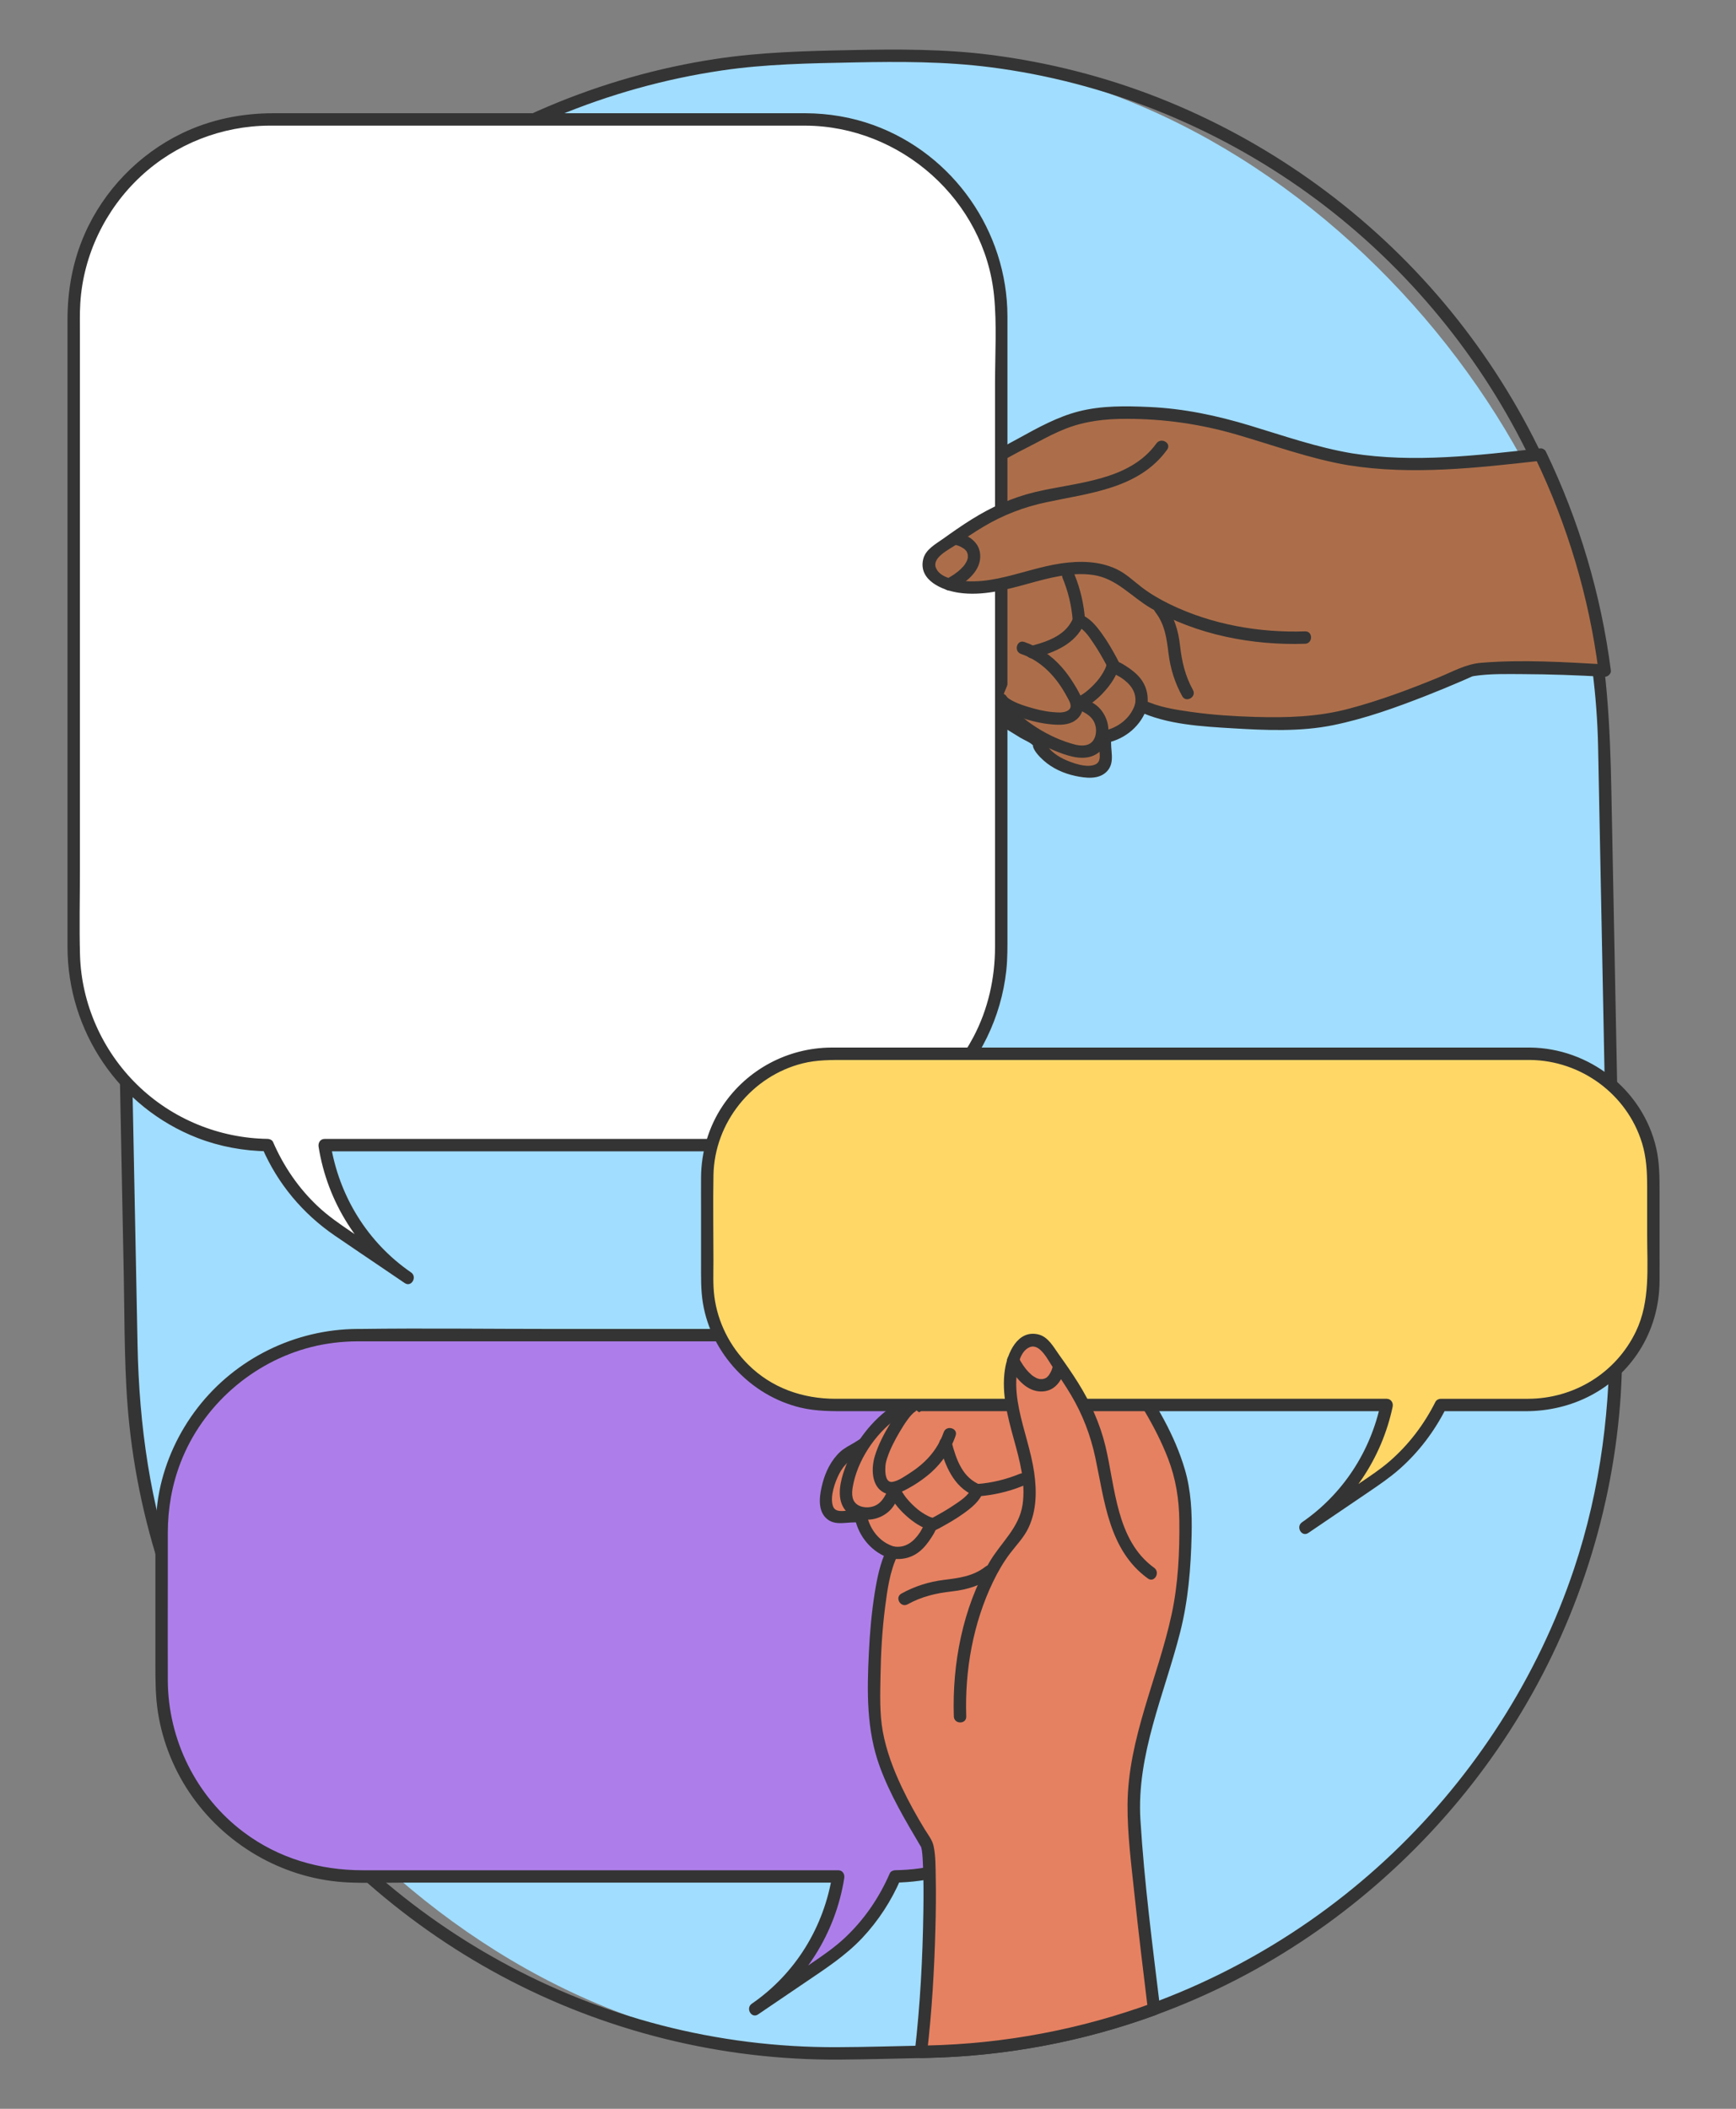
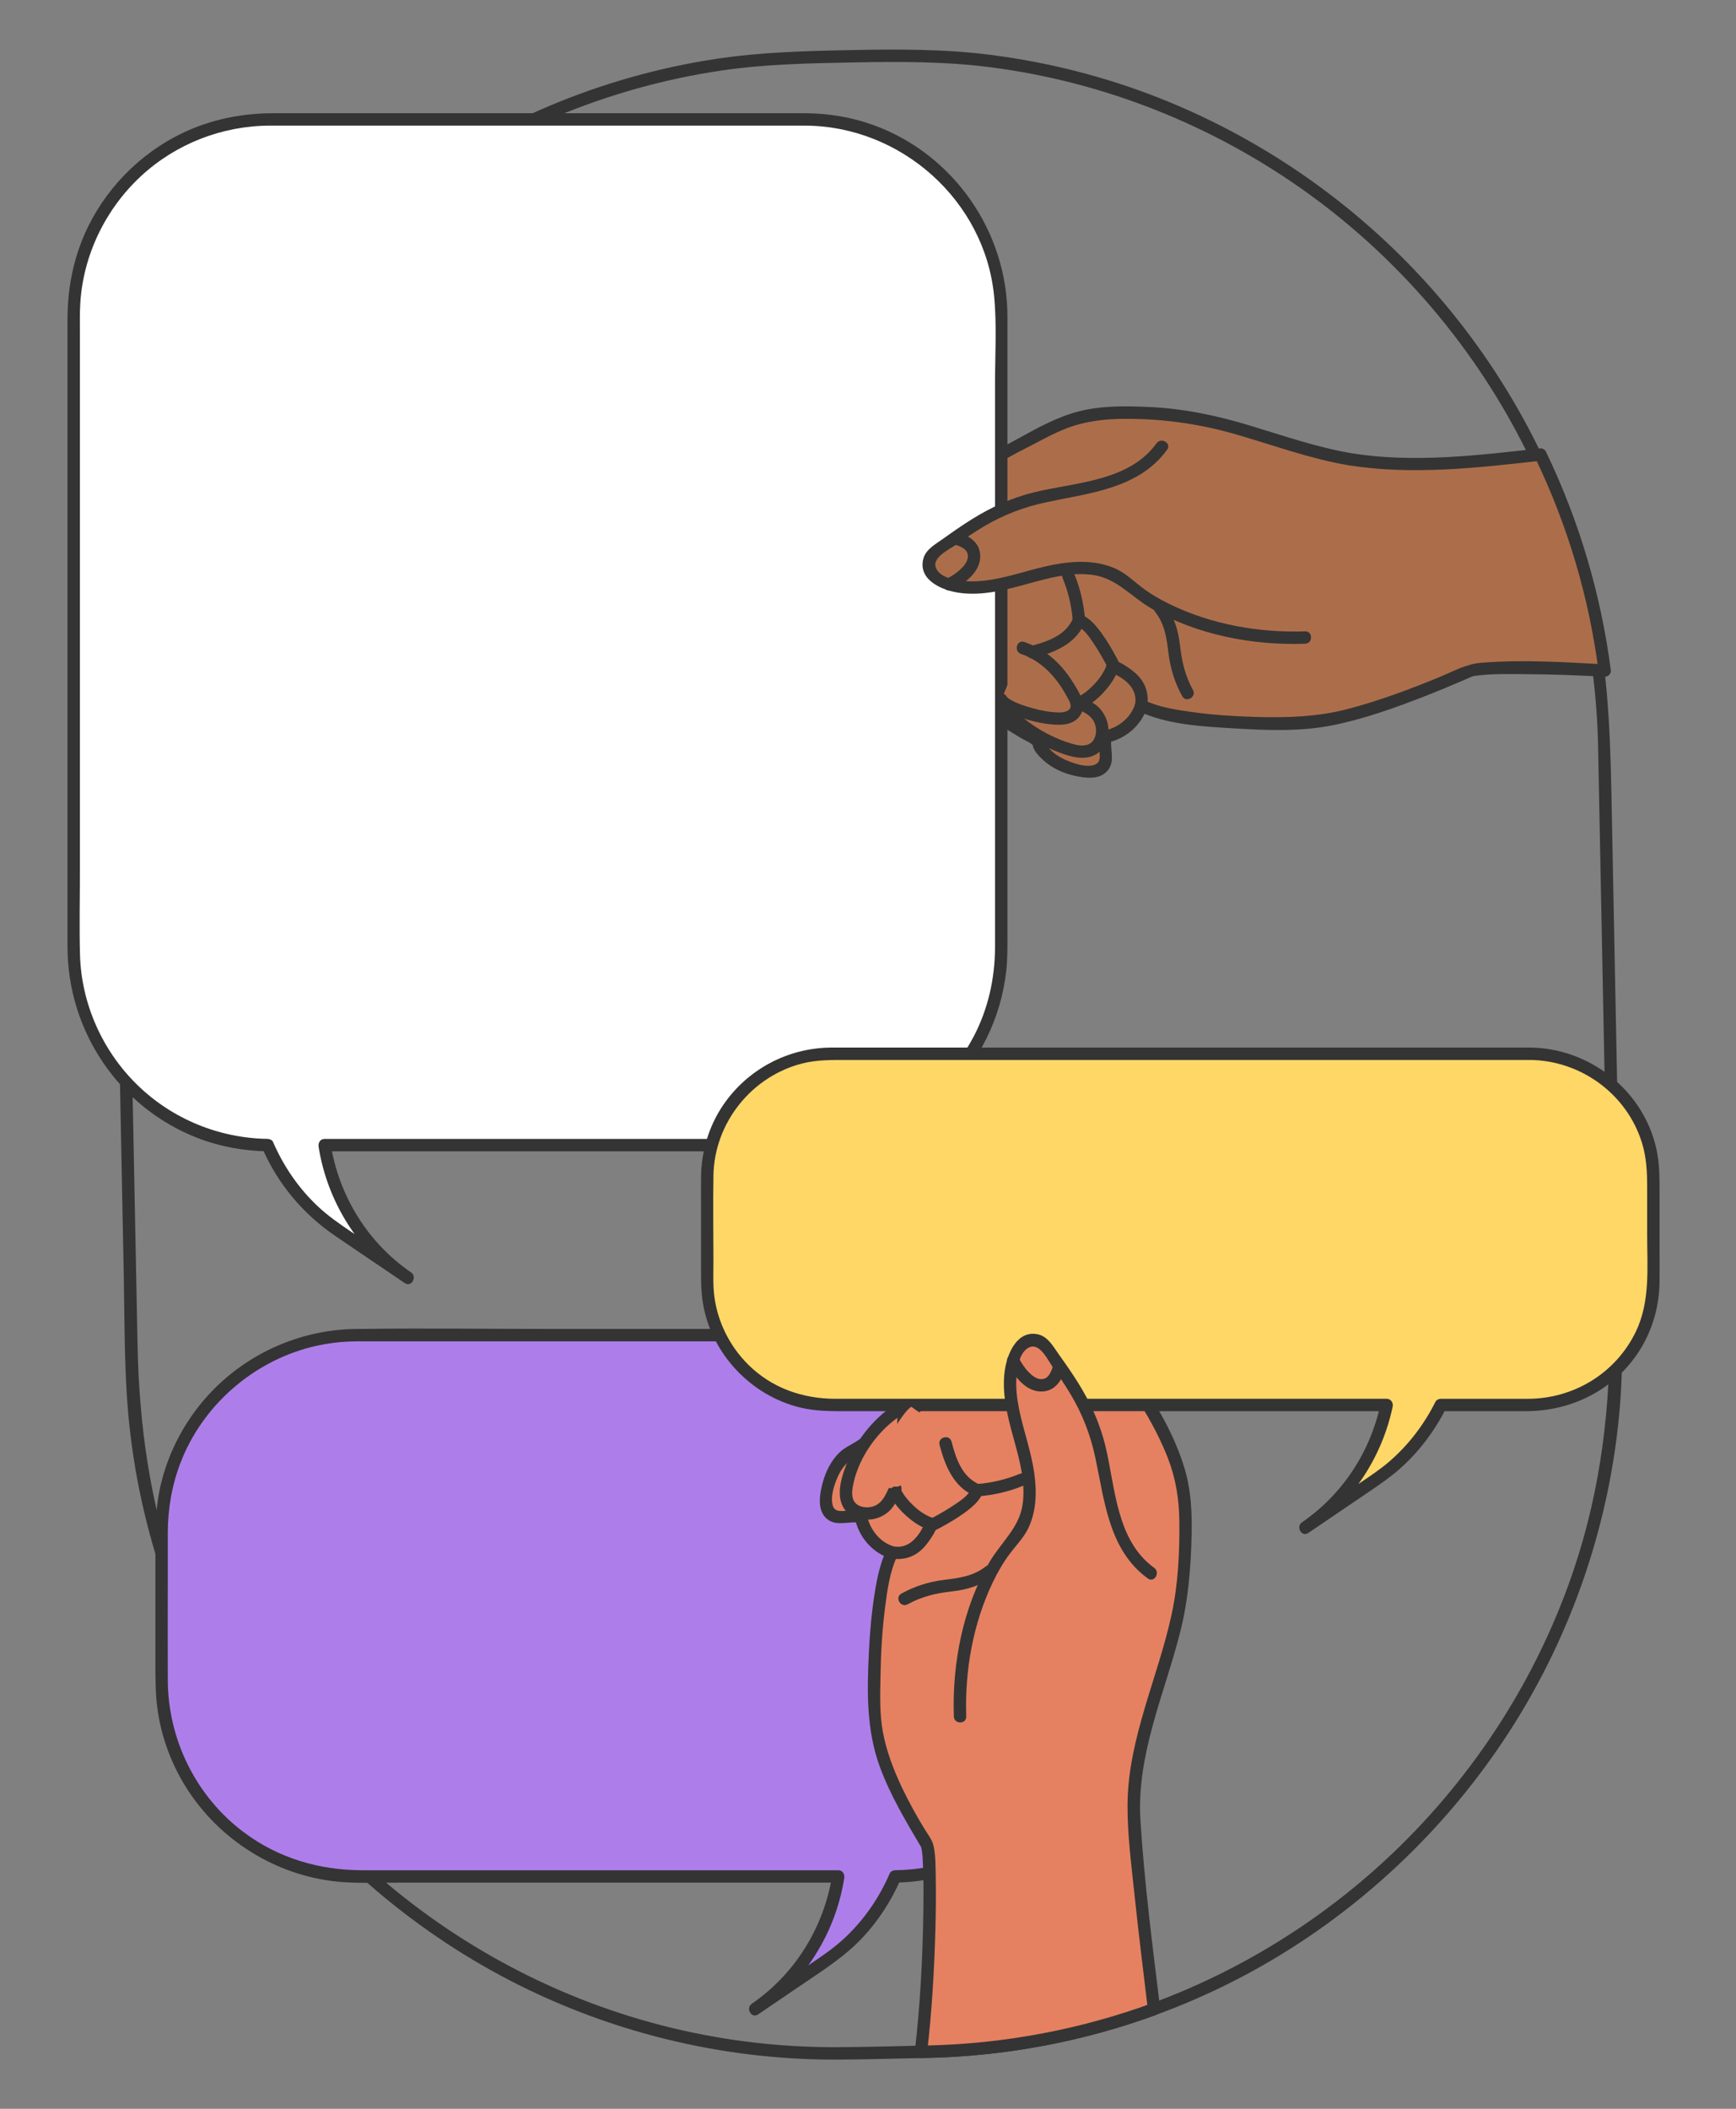
<svg xmlns="http://www.w3.org/2000/svg" viewBox="0 0 280 340">
  <rect x="0" y="0" width="280" height="340" fill="#808080" stroke="none" />
  <g id="Calque_6">
-     <rect x="20.285" y="9.05" width="239.43" height="321.9" rx="113.338" ry="113.338" transform="translate(-3.327 2.796) rotate(-1.131)" style="fill:#a1ddff; stroke-width:0px;" />
    <path d="m149.552,329.793c-4.855.096-9.713.255-14.569.273-9.592.037-19.168-1.156-28.453-3.567-17.861-4.639-34.454-13.756-48.012-26.269-13.472-12.434-23.89-28.112-29.973-45.417-4.32-12.287-6.103-24.974-6.359-37.945-.198-10.025-.396-20.05-.594-30.076-.262-13.294-.525-26.588-.787-39.882-.145-7.326-.298-14.652-.434-21.978-.323-17.385,3.321-34.715,10.821-50.417,7.898-16.537,19.837-31.104,34.535-42.058,14.854-11.07,32.34-18.385,50.671-21.093,7.097-1.049,14.223-1.159,21.378-1.3,7.354-.145,14.658-.159,21.974.778,18.456,2.364,36.184,9.48,51.26,20.363,14.871,10.735,27.042,25.108,35.19,41.537,7.356,14.831,11.225,31.167,11.559,47.703.158,7.854.31,15.709.465,23.563.263,13.35.527,26.701.79,40.051l.568,28.789c.27,13.678-1.356,27.127-5.72,40.14-5.827,17.373-15.987,33.196-29.254,45.824-13.384,12.739-29.852,22.118-47.673,27.02-8.928,2.456-18.129,3.762-27.384,3.963-1.285.028-1.29,2.028,0,2,19.042-.414,37.812-5.566,54.34-15.048,15.947-9.149,29.607-22.153,39.574-37.597,10.169-15.757,16.342-33.963,17.83-52.657.659-8.279.229-16.644.065-24.937-.253-12.804-.505-25.608-.758-38.412-.234-11.836-.467-23.673-.701-35.509-.206-10.463-.685-20.8-3.058-31.061-4.189-18.111-12.918-35.05-25.094-49.084-12.123-13.973-27.601-24.918-44.808-31.701-8.733-3.442-17.881-5.759-27.19-6.946-7.477-.953-14.936-.917-22.45-.768-7.329.145-14.607.326-21.873,1.428-9.292,1.409-18.386,4.002-27.04,7.666-17.083,7.234-32.319,18.667-44.073,33.018-11.765,14.364-20.02,31.515-23.704,49.725-2.14,10.581-2.316,21.177-2.104,31.901.23,11.645.46,23.289.689,34.934.255,12.941.511,25.882.766,38.824.159,8.078.048,16.252.912,24.293,2.005,18.67,8.671,36.717,19.297,52.201,10.4,15.156,24.41,27.774,40.609,36.47,16.744,8.989,35.651,13.676,54.656,13.531,4.705-.036,9.411-.178,14.115-.27,1.285-.025,1.29-2.025,0-2Z" style="fill:#343434; stroke-width:0px;" />
    <path d="m217.75,74.046c-10.257-1.687-19.872-6.704-30.249-7.315-13.584-.801-14.97.531-26.877,7.117l-28.599,23.888,35.251,21.695c1.176,3.003,4.56,4.587,7.769,4.917.941.097,1.998.072,2.686-.577,1.223-1.154.23-3.338.553-4.989,2.535-.432,5.101-2.542,5.764-5.026,5.009,2.473,18.318,3.188,26.568,2.768,8.905-.453,25.645-8.022,26.412-8.369,1.306-.59,11.353-.643,21.784-.042-1.566-12.322-5.13-24.042-10.355-34.825-3.971.445-7.495.807-10.033.995-6.89.511-13.857.883-20.674-.238Z" style="fill:#ac6e4a; stroke-width:0px;" />
    <path d="m218.016,73.081c-5.593-.946-10.949-2.814-16.361-4.453-5.359-1.623-10.683-2.757-16.286-3.009-3.789-.171-7.678-.238-11.38.709-3.429.877-6.577,2.621-9.656,4.318-1.873,1.033-3.765,1.951-5.405,3.321-1.508,1.26-3.017,2.52-4.525,3.78-4.588,3.833-9.177,7.665-13.765,11.498-3.106,2.595-6.213,5.189-9.319,7.784-.511.427-.304,1.259.202,1.571,5.592,3.442,11.184,6.883,16.777,10.325,4.008,2.467,8.016,4.933,12.024,7.4,1.413.87,2.826,1.739,4.239,2.609.595.366,1.644.76,2.106,1.296.213.248-.176-.267-.042.176.241.797,1.087,1.656,1.686,2.195,1.42,1.277,3.235,2.094,5.092,2.494,1.677.361,3.834.65,5.14-.73,1.419-1.499.448-3.537.708-5.316l-.698.698c2.971-.594,5.577-2.805,6.462-5.724l-1.469.598c4.618,2.215,10.315,2.505,15.339,2.808,5.323.321,10.868.561,16.124-.506,5.16-1.048,10.174-2.855,15.066-4.774,1.836-.72,3.66-1.473,5.472-2.253.515-.222,1.03-.446,1.542-.675.123-.055.245-.118.371-.166-.13.049.054-.026.31-.064,2.592-.391,5.287-.311,7.9-.301,4.385.017,8.769.177,13.146.425.491.028,1.067-.483,1-1-1.586-12.276-5.115-24.179-10.492-35.329-.137-.284-.545-.531-.863-.495-10.016,1.12-20.415,2.39-30.441.793-1.259-.201-1.801,1.726-.532,1.929,10.232,1.63,20.749.422,30.972-.721l-.863-.495c5.211,10.807,8.682,22.419,10.219,34.32.333-.333.667-.667,1-1-6.588-.373-13.341-.792-19.933-.254-2.469.201-4.593,1.433-6.861,2.364-4.708,1.931-9.506,3.721-14.427,5.031-5.032,1.339-9.998,1.484-15.185,1.331-3.425-.101-6.861-.323-10.255-.802-2.54-.358-5.264-.771-7.599-1.891-.587-.282-1.27-.058-1.469.598-.692,2.282-2.778,3.87-5.065,4.327-.304.061-.652.383-.698.698-.113.773-.095,1.488-.03,2.265.067.805.317,1.925-.497,2.4-1.349.787-4.005-.205-5.277-.825-.693-.338-1.353-.757-1.916-1.286-.691-.649-.945-1.396-1.46-2.144-.173-.252-.378-.363-.617-.518-2.116-1.371-4.301-2.647-6.448-3.968-7.558-4.652-15.116-9.303-22.675-13.955-1.957-1.204-3.914-2.409-5.871-3.613.067.524.135,1.047.202,1.571,7.042-5.882,14.085-11.765,21.127-17.647l5.281-4.411c.711-.594,1.41-1.321,2.188-1.828,1.854-1.208,3.986-2.189,5.947-3.236,1.524-.814,3.067-1.614,4.68-2.237,3.131-1.21,6.381-1.564,9.72-1.56,6.084.006,11.892.832,17.735,2.526,6.003,1.74,11.89,3.916,18.073,4.962,1.259.213,1.8-1.714.532-1.929Z" style="fill:#343434; stroke-width:0px;" />
  </g>
  <g id="Calque_1">
    <path d="m57.628,215.265h86.473c17.361,0,31.565,14.204,31.565,31.564v24.146c0,17.267-14.053,31.405-31.286,31.557-2.291,5.37-6.078,10.166-11.241,13.67l-11.374,7.718c7.54-5.116,12.157-12.983,13.439-21.38H57.628c-17.36,0-31.564-14.204-31.564-31.564v-24.146c0-17.36,14.204-31.564,31.564-31.564Z" style="fill:#ad7eea; stroke-width:0px;" />
    <path d="m57.628,216.265c8.376,0,16.753,0,25.129,0,14.685,0,29.37,0,44.055,0,4.796,0,9.593,0,14.389,0,5.146,0,10.144.395,14.956,2.486,9.491,4.124,16.418,12.967,18.118,23.175.437,2.625.391,5.265.391,7.913v10.683c0,6.394.565,13.129-1.319,19.318-3.014,9.901-11.13,17.802-21.093,20.583-2.572.718-5.205,1.072-7.873,1.11-.321.005-.727.18-.863.495-1.703,3.925-4.123,7.473-7.25,10.403-1.635,1.532-3.45,2.785-5.295,4.037-3.237,2.196-6.474,4.393-9.711,6.589l1.009,1.727c7.449-5.123,12.481-13.041,13.899-21.978.1-.63-.257-1.266-.964-1.266-8.201,0-16.403,0-24.604,0-13.648,0-27.296,0-40.944,0-3.721,0-7.443,0-11.164,0-6.946,0-13.582-1.933-19.181-6.131-7.678-5.757-12.205-14.916-12.248-24.488-.025-5.513,0-11.027,0-16.539,0-2.408-.003-4.816,0-7.223.005-3.911.665-7.741,2.079-11.394,3.54-9.145,11.598-16.199,21.091-18.589,2.424-.61,4.896-.897,7.394-.911,1.287-.007,1.289-2.007,0-2-10.046.056-19.614,4.761-25.762,12.716-3.035,3.927-5.18,8.537-6.156,13.408-.564,2.814-.646,5.637-.646,8.491,0,6.474,0,12.948,0,19.422,0,2.607.006,5.183.408,7.771.763,4.913,2.716,9.655,5.608,13.697,5.813,8.126,15.144,13.301,25.148,13.738,2.727.119,5.474.031,8.202.031,13.309,0,26.618,0,39.927,0,10.115,0,20.23,0,30.345,0h.502c-.321-.422-.643-.844-.964-1.266-1.335,8.415-5.94,15.941-12.979,20.783-1.052.724-.061,2.453,1.009,1.727,2.502-1.698,5.005-3.396,7.507-5.094,3.277-2.224,6.592-4.352,9.324-7.265,2.578-2.749,4.643-5.933,6.142-9.387l-.863.495c10.633-.152,20.615-5.51,26.632-14.281,3.015-4.395,4.875-9.508,5.462-14.799.272-2.449.192-4.931.192-7.391,0-6.561,0-13.123,0-19.684,0-9.264-3.66-18.144-10.512-24.455-6.157-5.671-14.166-8.65-22.506-8.656-3.583-.003-7.166,0-10.749,0-14.51,0-29.021,0-43.531,0-10.412,0-20.834-.139-31.245,0-.165.002-.33,0-.494,0-1.287,0-1.289,2,0,2Z" style="fill:#343434; stroke-width:0px;" />
    <path d="m149.552,330.793c12.831-.253,25.137-2.663,36.583-6.867-1.137-9.371-2.369-19.589-2.78-25.127-.511-6.89-.883-7.982.238-14.799,1.687-10.257,6.703-19.872,7.315-30.249.801-13.584.466-16.189-6.12-28.097l-11.417-16.738-35.163,24.61c-3.003,1.176-4.587,4.56-4.917,7.768-.096.941-.072,1.999.577,2.687,1.154,1.223,3.338.23,4.989.553.432,2.535,2.541,5.101,5.026,5.764-2.473,5.009-3.188,18.318-2.768,26.568.453,8.905,8.022,19.77,8.369,20.538.815,1.804.604,20.276-.938,33.411l1.006-.02Z" style="fill:#e58161; stroke-width:0px;" />
    <path d="m149.552,331.793c12.573-.274,25.034-2.59,36.849-6.903.374-.137.789-.513.734-.964-1.231-10.146-2.566-20.305-3.195-30.511-.647-10.494,3.867-20.269,6.401-30.227,1.314-5.162,1.732-10.383,1.856-15.694.083-3.56-.082-7.142-1.092-10.578-1.634-5.56-4.667-10.613-7.908-15.365-2.987-4.38-5.975-8.76-8.962-13.139-.285-.418-.9-.686-1.368-.359-5.554,3.887-11.108,7.774-16.662,11.661-3.965,2.775-7.931,5.551-11.896,8.326-2.145,1.501-4.244,3.17-6.48,4.535-.8.489-1.611.851-2.317,1.503-1.436,1.326-2.356,3.186-2.843,5.058-.446,1.714-.884,4.134.492,5.552,1.5,1.546,3.599.543,5.43.81l-.698-.698c.594,2.971,2.804,5.577,5.724,6.462l-.598-1.469c-1.063,2.215-1.559,4.669-1.943,7.081-.503,3.163-.781,6.362-.936,9.559-.303,6.239-.416,12.468,1.762,18.408,1.677,4.572,4.132,8.671,6.592,12.842.191.324.017-.082.088.166.047.166.096.444.111.547.115.775.14,1.572.174,2.354.109,2.467.098,4.94.062,7.408-.111,7.561-.512,15.143-1.384,22.656-.062.531.508,1.01,1,1l1.006-.02c1.285-.026,1.29-2.026,0-2l-1.006.02,1,1c.767-6.604,1.152-13.256,1.327-19.901.073-2.754.109-5.512.053-8.267-.033-1.637-.005-3.369-.338-4.982-.212-1.024-.93-1.894-1.464-2.771-1.329-2.182-2.573-4.419-3.666-6.73-1.358-2.869-2.508-5.886-3.075-9.018-.532-2.938-.415-6.052-.364-9.026.063-3.66.271-7.328.735-10.96.355-2.782.766-5.802,1.992-8.358.282-.587.058-1.27-.598-1.469-2.282-.692-3.87-2.778-4.327-5.065-.061-.304-.383-.653-.698-.698-.769-.112-1.492-.095-2.265-.03-.88.074-2.166.348-2.518-.729-.5-1.527.326-3.844,1.023-5.201.812-1.582,1.87-2.352,3.352-3.222.135-.079.257-.184.387-.271,2.269-1.517,4.478-3.134,6.714-4.699,7.445-5.21,14.89-10.421,22.334-15.631,1.909-1.336,3.817-2.672,5.726-4.007l-1.368-.359c2.546,3.733,5.093,7.466,7.639,11.199,3.164,4.638,6.184,9.221,8.234,14.506,1.266,3.263,1.795,6.61,1.834,10.101.055,5.012-.183,10.148-1.242,15.054-2.21,10.239-7.037,20.015-7.112,30.665-.033,4.749.599,9.578,1.096,14.296.658,6.236,1.422,12.46,2.177,18.684l.734-.964c-11.655,4.255-23.913,6.561-36.317,6.831-1.285.028-1.29,2.028,0,2Z" style="fill:#343434; stroke-width:0px;" />
    <path d="m129.926,19.256H43.454c-17.361,0-31.565,14.204-31.565,31.564v102.244c0,17.267,14.053,31.405,31.286,31.557,2.291,5.37,6.078,10.166,11.241,13.67l11.374,7.718c-7.54-5.116-12.157-12.983-13.439-21.38h77.576c17.36,0,31.564-14.204,31.564-31.564V50.82c0-17.36-14.204-31.564-31.564-31.564Z" style="fill:#fff; stroke-width:0px;" />
    <path d="m129.926,18.256H44.131c-5.143,0-10.149,1.001-14.798,3.244-6.926,3.342-12.6,9.209-15.686,16.255-1.917,4.378-2.759,9.01-2.759,13.774v83.939c0,5.737-.005,11.475,0,17.212.012,13.568,8.313,25.906,21.018,30.812,3.591,1.387,7.423,2.075,11.268,2.13l-.863-.495c2.482,5.721,6.52,10.549,11.66,14.069,2.698,1.848,5.412,3.673,8.118,5.509,1.065.723,2.13,1.445,3.195,2.168,1.069.726,2.063-1.002,1.009-1.727-7.04-4.842-11.645-12.368-12.979-20.783l-.964,1.266h74.104c2.14,0,4.297.062,6.429-.139,7.435-.699,14.473-3.968,19.809-9.195,5.372-5.263,8.777-12.289,9.607-19.758.222-1.995.191-3.993.191-5.995v-84.397c0-5.052.009-10.104,0-15.156-.025-13.682-8.713-26.136-21.592-30.817-3.512-1.277-7.239-1.896-10.972-1.916-1.287-.007-1.289,1.993,0,2,15.376.085,28.882,12.026,30.409,27.435.458,4.623.155,9.402.155,14.036v85.391c0,1.836.001,3.672,0,5.508-.003,5.087-1.108,10.069-3.492,14.583-3.449,6.53-9.252,11.76-16.163,14.4-3.901,1.49-7.94,2.02-12.088,2.02H52.351c-.707,0-1.064.636-.964,1.266,1.418,8.937,6.45,16.855,13.899,21.978l1.009-1.727c-3.237-2.196-6.474-4.393-9.711-6.589-1.845-1.252-3.661-2.506-5.295-4.037-3.127-2.93-5.547-6.478-7.25-10.403-.137-.315-.543-.491-.863-.495-7.855-.113-15.423-3.223-21.048-8.72-5.631-5.503-9.007-13.079-9.225-20.959-.125-4.534-.013-9.084-.013-13.619V53.921c0-1.671-.043-3.354.059-5.023.473-7.778,4.054-15.162,9.747-20.46,5.629-5.239,13.082-8.145,20.761-8.182,1.47-.007,2.94,0,4.41,0h82.061c1.287,0,1.289-2,0-2Z" style="fill:#343434; stroke-width:0px;" />
    <path d="m246.752,169.897h-112.761c-10.955,0-19.918,8.963-19.918,19.918v16.795c0,10.955,8.963,19.918,19.918,19.918h89.67c-1.6,7.784-6.094,14.98-13.149,19.768l11.374-7.718c4.638-3.147,8.165-7.338,10.497-12.05h14.369c10.955,0,19.918-8.963,19.918-19.918v-16.795c0-10.955-8.963-19.918-19.918-19.918Z" style="fill:#fed767; stroke-width:0px;" />
    <path d="m246.752,168.897h-107.875c-1.599,0-3.199-.01-4.798,0-7.033.043-13.608,3.545-17.525,9.4-2.276,3.403-3.451,7.436-3.482,11.52-.013,1.741,0,3.483,0,5.224v8.706c0,2.151-.048,4.284.31,6.415,1.361,8.105,7.741,14.868,15.719,16.783,2.628.631,5.256.582,7.926.582h86.633l-.964-1.266c-1.647,7.785-6.119,14.651-12.689,19.17-1.052.724-.061,2.453,1.009,1.727,3.211-2.179,6.423-4.358,9.634-6.537,1.74-1.181,3.474-2.356,5.057-3.749,3.127-2.752,5.67-6.122,7.538-9.84l-.863.495h13.681c7.445,0,14.365-3.447,18.395-9.815,2.104-3.324,3.183-7.197,3.211-11.122.013-1.932,0-3.865,0-5.797v-8.674c0-2.368-.004-4.701-.542-7.029-2.17-9.397-10.793-16.11-20.376-16.194-1.287-.011-1.288,1.989,0,2,8.227.072,15.683,5.511,18.098,13.419.709,2.322.82,4.659.82,7.059v7.71c0,5.239.525,10.724-1.813,15.59-3.226,6.714-10.003,10.84-17.408,10.854-4.689.009-9.378,0-14.066,0-.335,0-.708.186-.863.495-1.832,3.644-4.296,6.893-7.38,9.571-1.507,1.309-3.166,2.397-4.814,3.515-3.106,2.108-6.212,4.216-9.319,6.323l1.009,1.727c6.989-4.807,11.852-12.062,13.608-20.366.133-.629-.284-1.266-.964-1.266h-88.894c-5.318,0-10.326-1.745-14.136-5.558-2.929-2.932-4.876-6.804-5.409-10.923-.247-1.907-.149-3.876-.149-5.796,0-4.594-.083-9.196.003-13.789.158-8.462,6.19-15.972,14.393-18.015,2.319-.578,4.626-.55,6.982-.55h110.301c1.287,0,1.289-2,0-2Z" style="fill:#343434; stroke-width:0px;" />
    <path d="m187.389,71.99c-2.449,3.511-6.658,5.365-10.813,6.395-4.155,1.03-8.476,1.413-12.517,2.827-4.688,1.641-8.785,4.593-12.807,7.506-.425.308-.862.628-1.136,1.076-.54.885-.293,2.092.368,2.89s1.651,1.252,2.646,1.543c4.56,1.334,9.389-.268,13.976-1.506,4.587-1.238,9.85-2.017,13.788.642.756.51,1.43,1.13,2.138,1.705,2.508,2.035,5.44,3.494,8.462,4.634,6.044,2.282,12.548,3.34,19.004,3.092" style="fill:#ac6e4a; stroke-width:0px;" />
    <path d="m186.525,71.485c-4.434,6.135-12.98,6.252-19.656,7.869-3.633.88-6.989,2.41-10.154,4.386-1.554.97-3.056,2.019-4.545,3.086-1.227.88-2.887,1.743-3.267,3.331-.814,3.402,3.097,5.025,5.737,5.411,3.777.553,7.552-.459,11.168-1.454,3.39-.933,6.965-1.925,10.513-1.41,3.777.548,6.131,3.5,9.282,5.342,7.377,4.314,16.423,6.033,24.892,5.748,1.284-.043,1.289-2.043,0-2-7.41.249-15.039-1.099-21.744-4.339-1.583-.765-3.118-1.651-4.523-2.71-1.385-1.045-2.598-2.268-4.191-3.009-2.773-1.291-5.885-1.33-8.862-.901-3.471.5-6.77,1.729-10.198,2.428-1.7.347-3.439.56-5.175.433-1.537-.113-4.23-.482-4.865-2.186-.616-1.652,2.204-2.938,3.317-3.722,1.436-1.011,2.894-1.995,4.405-2.892,3.167-1.88,6.484-3.148,10.081-3.917,7.007-1.498,14.957-2.183,19.511-8.484.755-1.045-.979-2.044-1.727-1.009h0Z" style="fill:#343434; stroke-width:0px;" />
    <path d="m172.343,92.901c.949,2.262,1.517,4.683,1.673,7.13,2.504.801,5.584,7.34,5.71,7.409,2.793,1.534,4.924,3.185,4.322,6.315" style="fill:#ac6e4a; stroke-width:0px;" />
    <path d="m171.379,93.167c.9,2.201,1.465,4.491,1.637,6.864.034.474.292.804.734.964,1.122.406,1.987,1.779,2.622,2.714.764,1.124,1.436,2.307,2.081,3.502.128.236.237.507.399.723.468.623,1.38.929,2.019,1.363,1.476,1.002,2.524,2.323,2.213,4.192-.21,1.259,1.717,1.8,1.929.532.33-1.977-.135-3.757-1.567-5.195-.709-.711-1.564-1.287-2.424-1.798-.049-.029-.807-.452-.459-.127-.039-.037-.055-.111-.088-.153-.121-.152-.202-.375-.294-.545-.74-1.372-1.514-2.731-2.427-3.997-.911-1.264-1.959-2.591-3.471-3.138l.734.964c-.186-2.552-.739-5.026-1.709-7.396-.481-1.175-2.416-.661-1.929.532h0Z" style="fill:#343434; stroke-width:0px;" />
    <path d="m161.51,113.697c2.663,3.188,7.634,6.364,11.9,7.386.895.214,1.881.159,2.707-.245,1.692-.827,2.069-3.245,1.216-4.924-.853-1.679-1.931-1.905-3.63-2.716" style="fill:#ac6e4a; stroke-width:0px;" />
    <path d="m160.803,114.405c2.765,3.259,6.693,5.767,10.715,7.163,1.926.669,4.206,1.087,5.879-.404,1.34-1.194,1.673-3.295,1.133-4.953-.303-.93-.857-1.808-1.617-2.429-.802-.655-1.777-1.01-2.704-1.447-1.158-.545-2.174,1.179-1.009,1.727,1.563.736,3.275,1.315,3.548,3.276.106.757-.037,1.624-.556,2.211-.708.801-1.924.729-2.859.483-4.197-1.107-8.309-3.735-11.115-7.041-.834-.983-2.243.438-1.414,1.414h0Z" style="fill:#343434; stroke-width:0px;" />
    <path d="m164.947,104.469c3.872,1.292,6.519,4.318,8.324,7.979.269.545.51,1.148.395,1.744-.14.723-.791,1.261-1.494,1.482s-1.457.184-2.192.145c-2.325-.124-7.652-1.542-8.469-3.009" style="fill:#ac6e4a; stroke-width:0px;" />
    <path d="m164.681,105.434c3.349,1.145,5.758,3.803,7.389,6.861.328.615,1.021,1.609.29,2.177-.692.538-1.776.398-2.59.334-1.306-.102-2.721-.459-4.023-.857-.745-.228-1.488-.482-2.188-.827-.289-.143-.575-.298-.84-.482-.093-.064-.075-.044-.224-.187-.032-.031-.062-.062-.092-.095-.177-.193.093.152-.03-.052-.663-1.102-2.393-.097-1.727,1.009.79,1.313,2.605,1.91,3.969,2.37,1.656.559,3.408.982,5.154,1.121,1.184.094,2.488.099,3.527-.558,1.047-.662,1.568-1.795,1.323-3.016-.216-1.074-.893-2.136-1.46-3.061-.577-.939-1.233-1.837-1.963-2.663-1.622-1.834-3.668-3.211-5.984-4.003-1.221-.417-1.745,1.514-.532,1.929h0Z" style="fill:#343434; stroke-width:0px;" />
    <path d="m174.424,113.199c2.053-1.068,4.539-3.713,5.071-5.965" style="fill:#ac6e4a; stroke-width:0px;" />
    <path d="m174.929,114.062c1.267-.669,2.401-1.654,3.339-2.73.963-1.105,1.839-2.391,2.192-3.832.124-.507-.162-1.108-.698-1.23-.516-.118-1.097.155-1.23.698-.037.15-.079.299-.128.445-.021.063-.044.125-.067.188-.035.093-.061.151-.006.025-.124.287-.268.565-.426.835-.166.284-.348.56-.542.826-.054.074-.109.148-.165.221.12-.155-.066.08-.073.089-.108.133-.219.263-.332.391-.448.506-.935.979-1.457,1.409-.057.047-.115.094-.173.14-.227.182.157-.112-.075.057-.126.092-.252.183-.382.271-.253.171-.515.328-.785.471-.463.244-.643.928-.359,1.368.304.471.873.62,1.368.359h0Z" style="fill:#343434; stroke-width:0px;" />
-     <path d="m166.443,105.135c3.243-.853,6.284-2.007,7.573-5.103" style="fill:#ac6e4a; stroke-width:0px;" />
    <path d="m166.709,106.099c3.268-.864,6.751-2.226,8.17-5.562.211-.497.149-1.071-.359-1.368-.42-.246-1.156-.141-1.368.359-.596,1.4-1.485,2.328-2.74,3.06-1.303.76-2.704,1.178-4.236,1.583-1.243.329-.716,2.258.532,1.929h0Z" style="fill:#343434; stroke-width:0px;" />
    <path d="m187.053,97.988c.937,1.176,1.609,2.563,1.952,4.027.306,1.307.352,2.66.555,3.988.309,2.013.986,3.97,1.988,5.743" style="fill:#ac6e4a; stroke-width:0px;" />
    <path d="m186.345,98.695c1.55,1.994,1.828,4.261,2.129,6.683.301,2.429,1.019,4.728,2.21,6.872.625,1.125,2.353.118,1.727-1.009-1.245-2.241-1.796-4.586-2.077-7.115-.285-2.563-.976-4.788-2.574-6.845-.334-.43-1.062-.344-1.414,0-.426.416-.33.99,0,1.414h0Z" style="fill:#343434; stroke-width:0px;" />
    <path d="m185.649,253.637c-3.511-2.449-5.365-6.658-6.395-10.813-1.03-4.155-1.413-8.476-2.827-12.517-1.641-4.688-4.593-8.785-7.506-12.807-.308-.425-.628-.862-1.076-1.136-.885-.54-2.092-.293-2.89.368s-1.252,1.651-1.543,2.646c-1.334,4.56.268,9.389,1.506,13.976,1.238,4.587,2.017,9.85-.642,13.788-.51.756-1.13,1.43-1.705,2.138-2.035,2.508-3.494,5.44-4.634,8.462-2.282,6.044-3.34,12.548-3.092,19.004" style="fill:#e58161; stroke-width:0px;" />
    <path d="m186.154,252.774c-6.135-4.434-6.252-12.98-7.869-19.656-.88-3.633-2.41-6.989-4.386-10.154-.97-1.554-2.019-3.056-3.086-4.545-.88-1.227-1.743-2.887-3.331-3.267-3.402-.814-5.025,3.097-5.411,5.737-.553,3.777.459,7.552,1.454,11.168.933,3.39,1.925,6.965,1.41,10.513-.548,3.777-3.5,6.131-5.342,9.282-4.314,7.377-6.033,16.423-5.748,24.892.043,1.284,2.043,1.289,2,0-.249-7.41,1.099-15.039,4.339-21.744.765-1.583,1.651-3.118,2.71-4.523,1.045-1.385,2.268-2.598,3.009-4.191,1.291-2.773,1.33-5.885.901-8.862-.5-3.471-1.729-6.77-2.428-10.198-.347-1.7-.56-3.439-.433-5.175.113-1.537.482-4.23,2.186-4.865,1.652-.616,2.938,2.204,3.722,3.317,1.011,1.436,1.995,2.894,2.892,4.405,1.88,3.167,3.148,6.484,3.917,10.081,1.498,7.007,2.183,14.957,8.484,19.511,1.045.755,2.044-.979,1.009-1.727h0Z" style="fill:#343434; stroke-width:0px;" />
    <path d="m164.471,237.627c-2.201.9-4.491,1.465-6.864,1.637-.474.034-.804.292-.964.734-.406,1.122-1.779,1.987-2.714,2.622-1.124.764-2.307,1.436-3.502,2.081-.236.128-.507.237-.723.399-.623.468-.929,1.38-1.363,2.019-1.002,1.476-2.323,2.524-4.192,2.213-1.259-.21-1.8,1.717-.532,1.929,1.977.33,3.757-.135,5.195-1.567.711-.709,1.287-1.564,1.798-2.424.029-.049.452-.807.127-.459.037-.039.111-.055.153-.088.152-.121.375-.202.545-.294,1.372-.74,2.731-1.514,3.997-2.427,1.264-.911,2.591-1.959,3.138-3.471l-.964.734c2.552-.186,5.026-.739,7.396-1.709,1.175-.481.661-2.416-.532-1.929h0Z" style="fill:#343434; stroke-width:0px;" />
    <path d="m144.773,227.371c-3.789,2.403-7.61,7.843-8.217,12.288-.124.911-.159,1.881.245,2.707.827,1.692,3.245,2.069,4.924,1.216s1.905-1.931,2.716-3.63" style="fill:#e58161; stroke-width:0px;" />
    <path d="m144.268,226.508c-3.663,2.37-6.553,6.25-8.027,10.335-.691,1.914-1.32,4.543-.103,6.371,1.069,1.605,3.202,2.086,4.995,1.647,1.008-.247,1.996-.836,2.666-1.63.69-.817,1.055-1.818,1.505-2.774.545-1.158-1.179-2.174-1.727-1.009-.758,1.611-1.368,3.364-3.418,3.563-.809.078-1.774-.129-2.294-.806-.671-.873-.39-2.278-.163-3.261.968-4.189,3.972-8.377,7.575-10.708,1.077-.697.075-2.429-1.009-1.727h0Z" style="fill:#343434; stroke-width:0px;" />
    <path d="m153.169,231.195c-1.292,3.872-4.318,6.519-7.979,8.324-.545.269-1.148.51-1.744.395-.723-.14-1.261-.791-1.482-1.494s-.184-1.457-.145-2.192c.124-2.325,3.704-8.594,5.171-9.411" style="fill:#e58161; stroke-width:0px;" />
-     <path d="m152.205,230.929c-.627,1.83-1.713,3.432-3.114,4.758-.725.686-1.517,1.287-2.359,1.823-.798.508-1.805,1.237-2.75,1.407-1.088.196-1.203-1.284-1.191-2.025.012-.754.054-1.045.303-1.806.479-1.466,1.213-2.858,1.99-4.185.436-.745.898-1.481,1.418-2.171.172-.228.373-.472.582-.69.085-.089.173-.174.263-.257.14-.128.009-.017-.02.007.052-.042.11-.076.167-.11,1.107-.655.102-2.384-1.009-1.727-1.288.762-2.176,2.356-2.924,3.597-.979,1.623-1.896,3.366-2.453,5.185-.593,1.936-.604,4.895,1.488,5.932,1.331.66,2.703-.051,3.886-.691,1.067-.578,2.076-1.249,3.024-2.006,2.131-1.702,3.743-3.926,4.628-6.509.418-1.22-1.513-1.744-1.929-.532h0Z" style="fill:#343434; stroke-width:0px;" />
    <path d="m144.44,240.673c1.068,2.053,3.713,4.539,5.965,5.071" style="fill:#fed767; stroke-width:0px;" />
    <path d="m143.577,241.177c.669,1.267,1.654,2.401,2.73,3.339,1.105.963,2.391,1.839,3.832,2.192.507.124,1.108-.162,1.23-.698.118-.516-.155-1.097-.698-1.23-.15-.037-.299-.079-.445-.128-.063-.021-.125-.044-.188-.067-.093-.035-.151-.061-.025-.006-.287-.124-.565-.268-.835-.426-.284-.166-.56-.348-.826-.542-.074-.054-.148-.109-.221-.165.155.12-.08-.066-.089-.073-.133-.108-.263-.219-.391-.332-.506-.448-.979-.935-1.409-1.457-.047-.057-.094-.115-.14-.173-.182-.227.112.157-.057-.075-.092-.126-.183-.252-.271-.382-.171-.253-.328-.515-.471-.785-.244-.463-.928-.643-1.368-.359-.471.304-.62.873-.359,1.368h0Z" style="fill:#343434; stroke-width:0px;" />
    <path d="m151.54,232.958c.864,3.268,2.226,6.751,5.562,8.17.497.211,1.071.149,1.368-.359.246-.42.141-1.156-.359-1.368-1.4-.596-2.328-1.485-3.06-2.74-.76-1.303-1.178-2.704-1.583-4.236-.329-1.243-2.258-.716-1.929.532h0Z" style="fill:#343434; stroke-width:0px;" />
    <path d="m159.65,253.301c-1.176.937-2.563,1.609-4.027,1.952-1.307.306-2.66.352-3.988.555-2.013.309-3.97.986-5.743,1.988" style="fill:#fed767; stroke-width:0px;" />
    <path d="m158.943,252.594c-1.994,1.55-4.261,1.828-6.683,2.129-2.429.301-4.728,1.019-6.872,2.21-1.125.625-.118,2.353,1.009,1.727,2.241-1.245,4.586-1.796,7.115-2.077,2.563-.285,4.788-.976,6.845-2.574.43-.334.344-1.062,0-1.414-.416-.426-.99-.33-1.414,0h0Z" style="fill:#343434; stroke-width:0px;" />
  </g>
  <g id="Calque_5">
    <path d="m154.05,87.837c.214.053.425.117.631.196.041.016.042.015.159.071.116.056.229.116.34.181.094.055.186.115.277.176.142.096.003-.017.134.108.075.072.148.142.219.218.157.169-.02-.086.08.114.037.075.079.149.117.224-.107-.213-.007-.012.012.045.024.071.044.143.061.215.011.048.021.096.03.145-.015-.133-.019-.161-.011-.084-.006.158.01.317.002.476-.011.206.053-.188-.008.03-.021.073-.034.149-.055.222-.022.075-.049.148-.074.223-.078.238.096-.167-.026.058-.082.15-.158.301-.251.445-.057.088-.117.174-.18.259-.041.055-.036.049.014-.018-.03.037-.061.074-.092.11-.145.162-.29.322-.446.473-.692.669-1.474,1.161-2.358,1.639-.475.257-.625.913-.359,1.368.281.48.891.616,1.368.359,1.789-.967,3.949-2.463,4.387-4.606.186-.909.059-1.888-.457-2.675-.657-1.001-1.845-1.622-2.982-1.902-.524-.129-1.084.168-1.23.698-.14.511.172,1.1.698,1.23h0Z" style="fill:#343434; stroke-width:0px;" />
    <path d="m169.802,220.298c-.053.214-.117.425-.196.631-.016.041-.015.042-.071.159-.056.116-.116.229-.181.34-.055.094-.115.186-.176.277-.096.142.017.003-.108.134-.072.075-.142.148-.218.219-.169.157.086-.02-.114.08-.075.037-.149.079-.224.117.213-.107.012-.007-.045.012-.071.024-.143.044-.215.061-.048.011-.096.021-.145.03.133-.015.161-.019.084-.011-.158-.006-.317.01-.476.002-.206-.011.188.053-.03-.008-.073-.021-.149-.034-.222-.055-.075-.022-.148-.049-.223-.074-.238-.078.167.096-.058-.026-.15-.082-.301-.158-.445-.251-.088-.057-.174-.117-.259-.18-.055-.041-.049-.036.018.014-.037-.03-.074-.061-.11-.092-.162-.145-.322-.29-.473-.446-.669-.692-1.161-1.474-1.639-2.358-.257-.475-.913-.625-1.368-.359-.48.281-.616.891-.359,1.368.967,1.789,2.463,3.949,4.606,4.387.909.186,1.888.059,2.675-.457,1.001-.657,1.622-1.845,1.902-2.982.129-.524-.168-1.084-.698-1.23-.511-.14-1.1.172-1.23.698h0Z" style="fill:#343434; stroke-width:0px;" />
  </g>
  <g id="Calque_7">
    <path d="m237.028,108.155c-.767.347-17.507,7.916-26.412,8.369-8.25.419-21.559-.295-26.568-2.768-.663,2.484-3.229,4.594-5.764,5.026-.323,1.65.67,3.834-.553,4.989-.688.649-1.746.673-2.686.577-3.209-.329-6.592-1.913-7.769-4.917l-35.251-21.695,28.599-23.888c11.907-6.586,13.294-7.918,26.877-7.117,10.377.611,19.992,5.628,30.249,7.315,6.817,1.121,13.784.75,20.674.238,2.538-.188,6.062-.55,10.033-.995-18.38-37.925-57.306-64.239-102.08-64.239h-12.754c-62.336,0-113.338,51.002-113.338,113.338v95.224c0,62.336,51.002,113.338,113.338,113.338h12.754c62.336,0,113.338-51.002,113.338-113.338v-95.224c0-4.833-.308-9.597-.902-14.274-10.431-.601-20.478-.549-21.784.042Z" style="fill:none; stroke-width:0px;" />
  </g>
</svg>